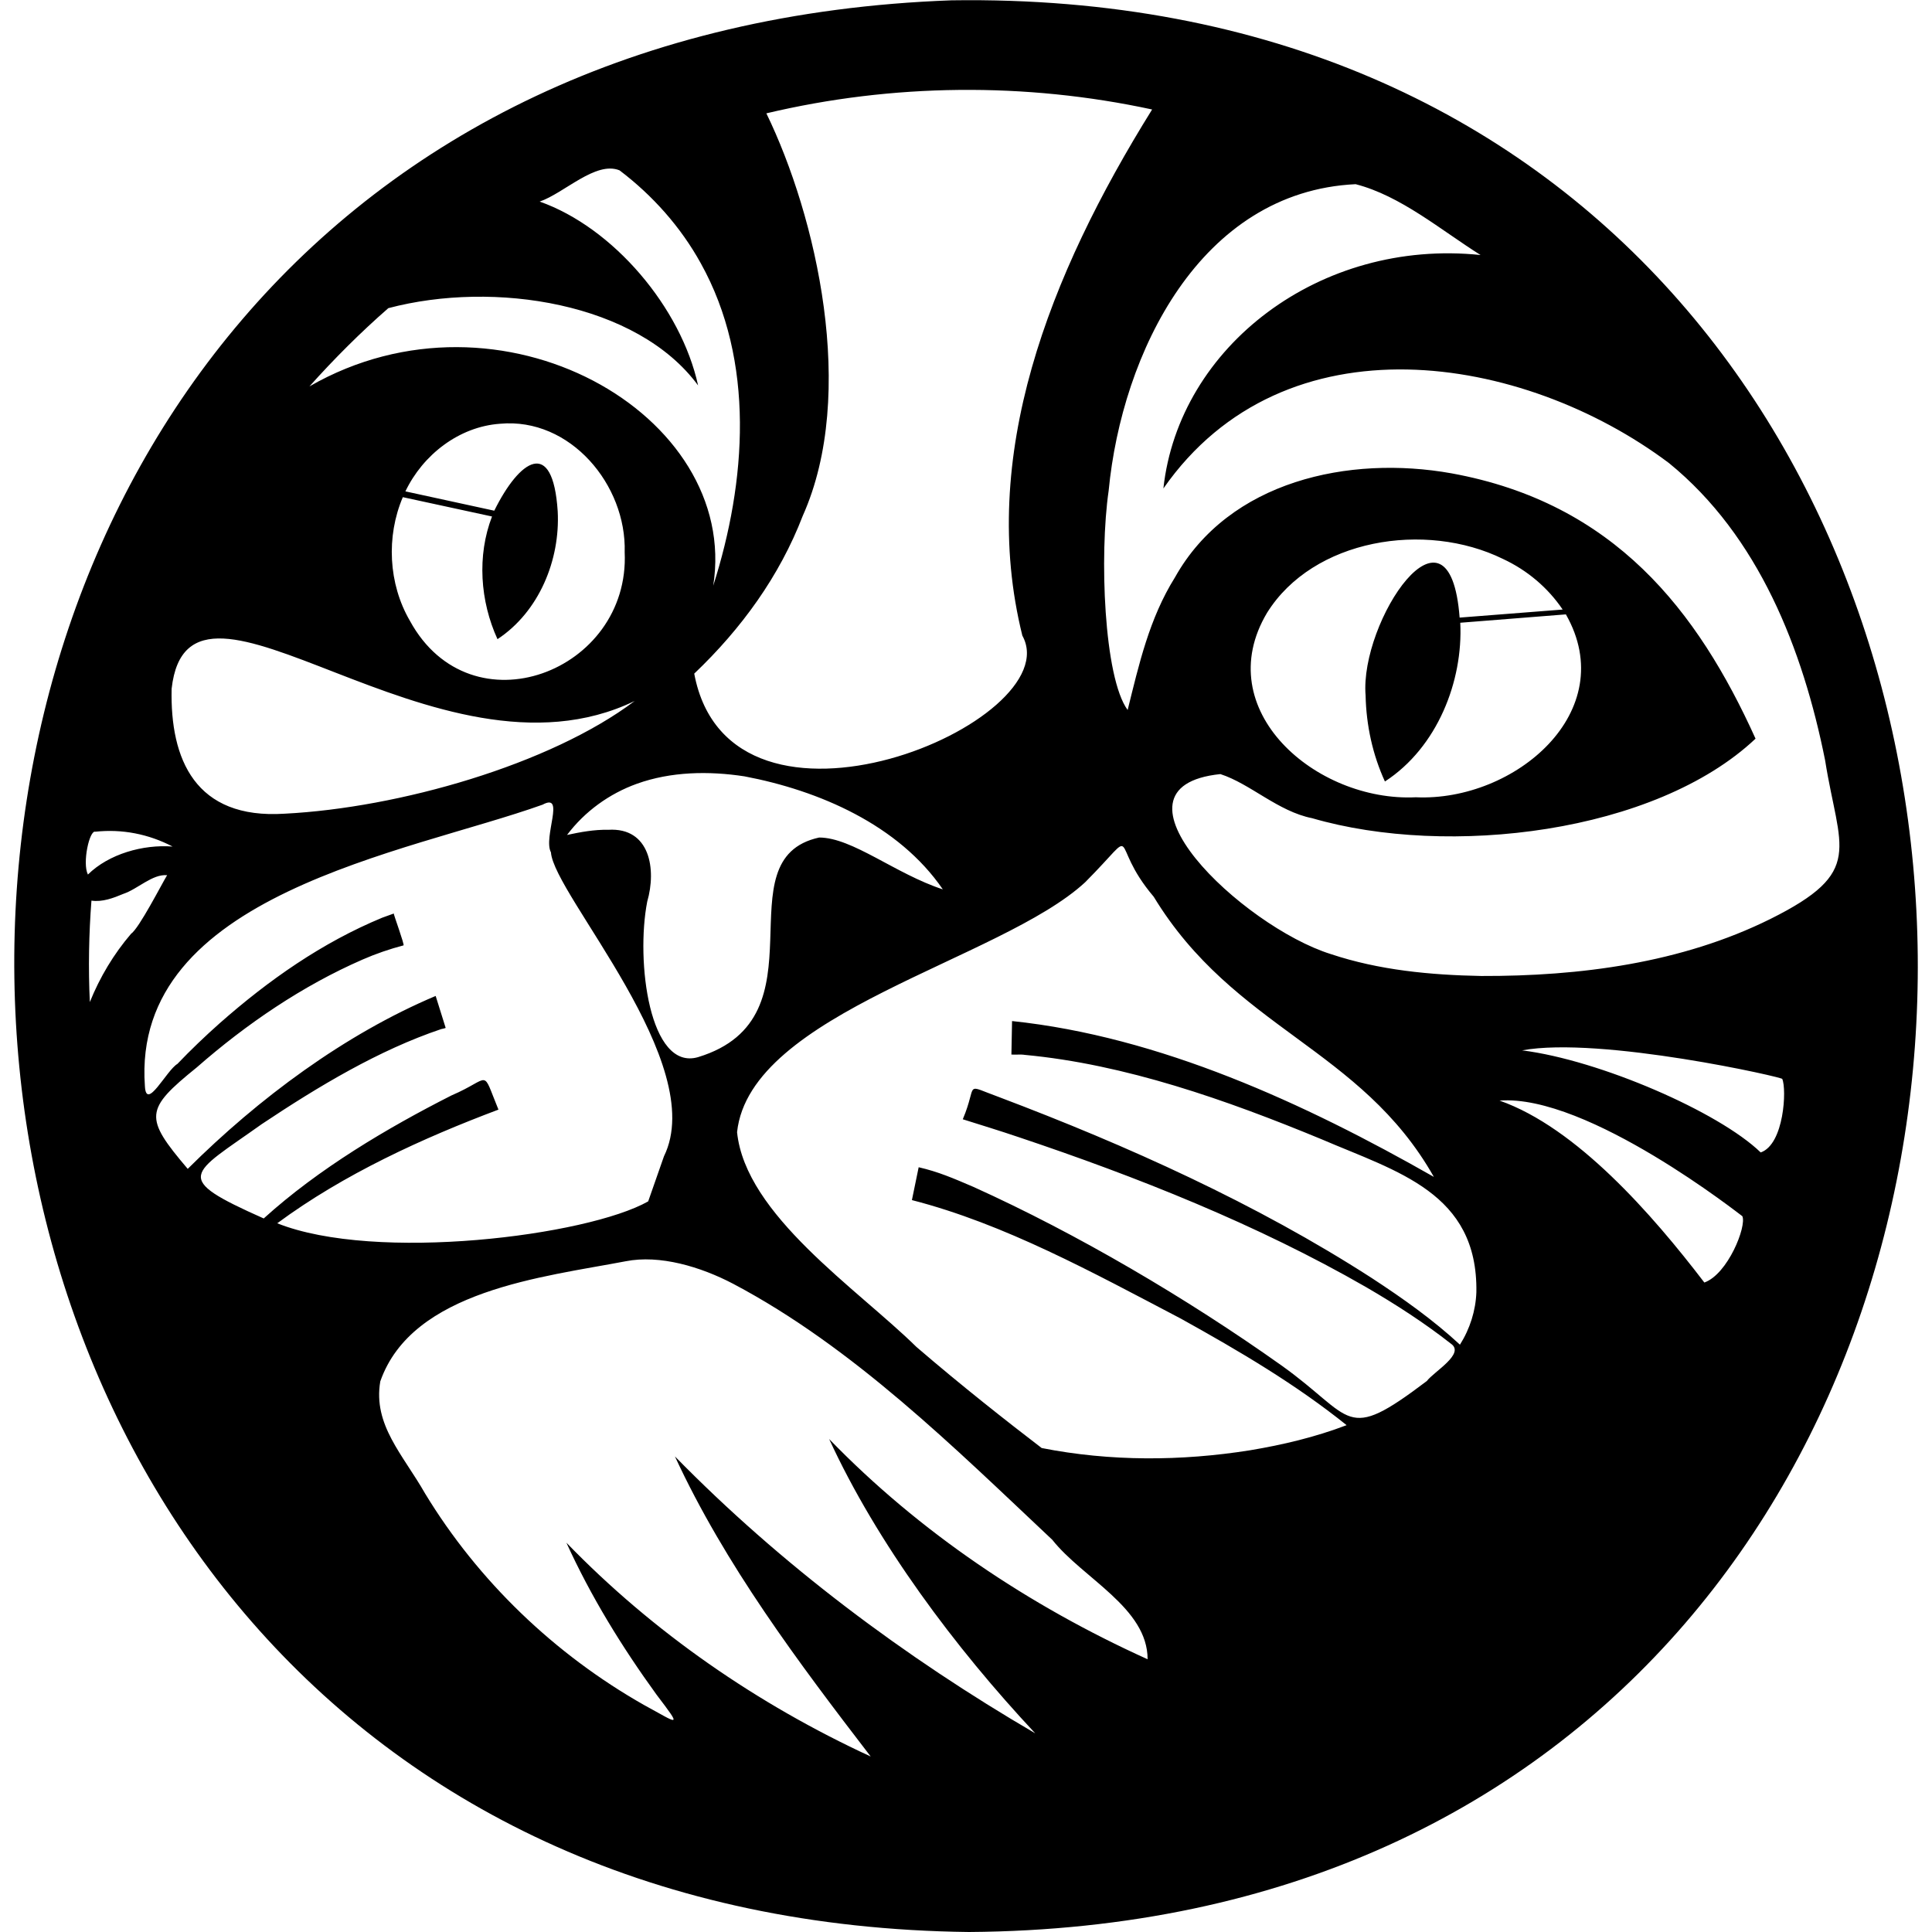
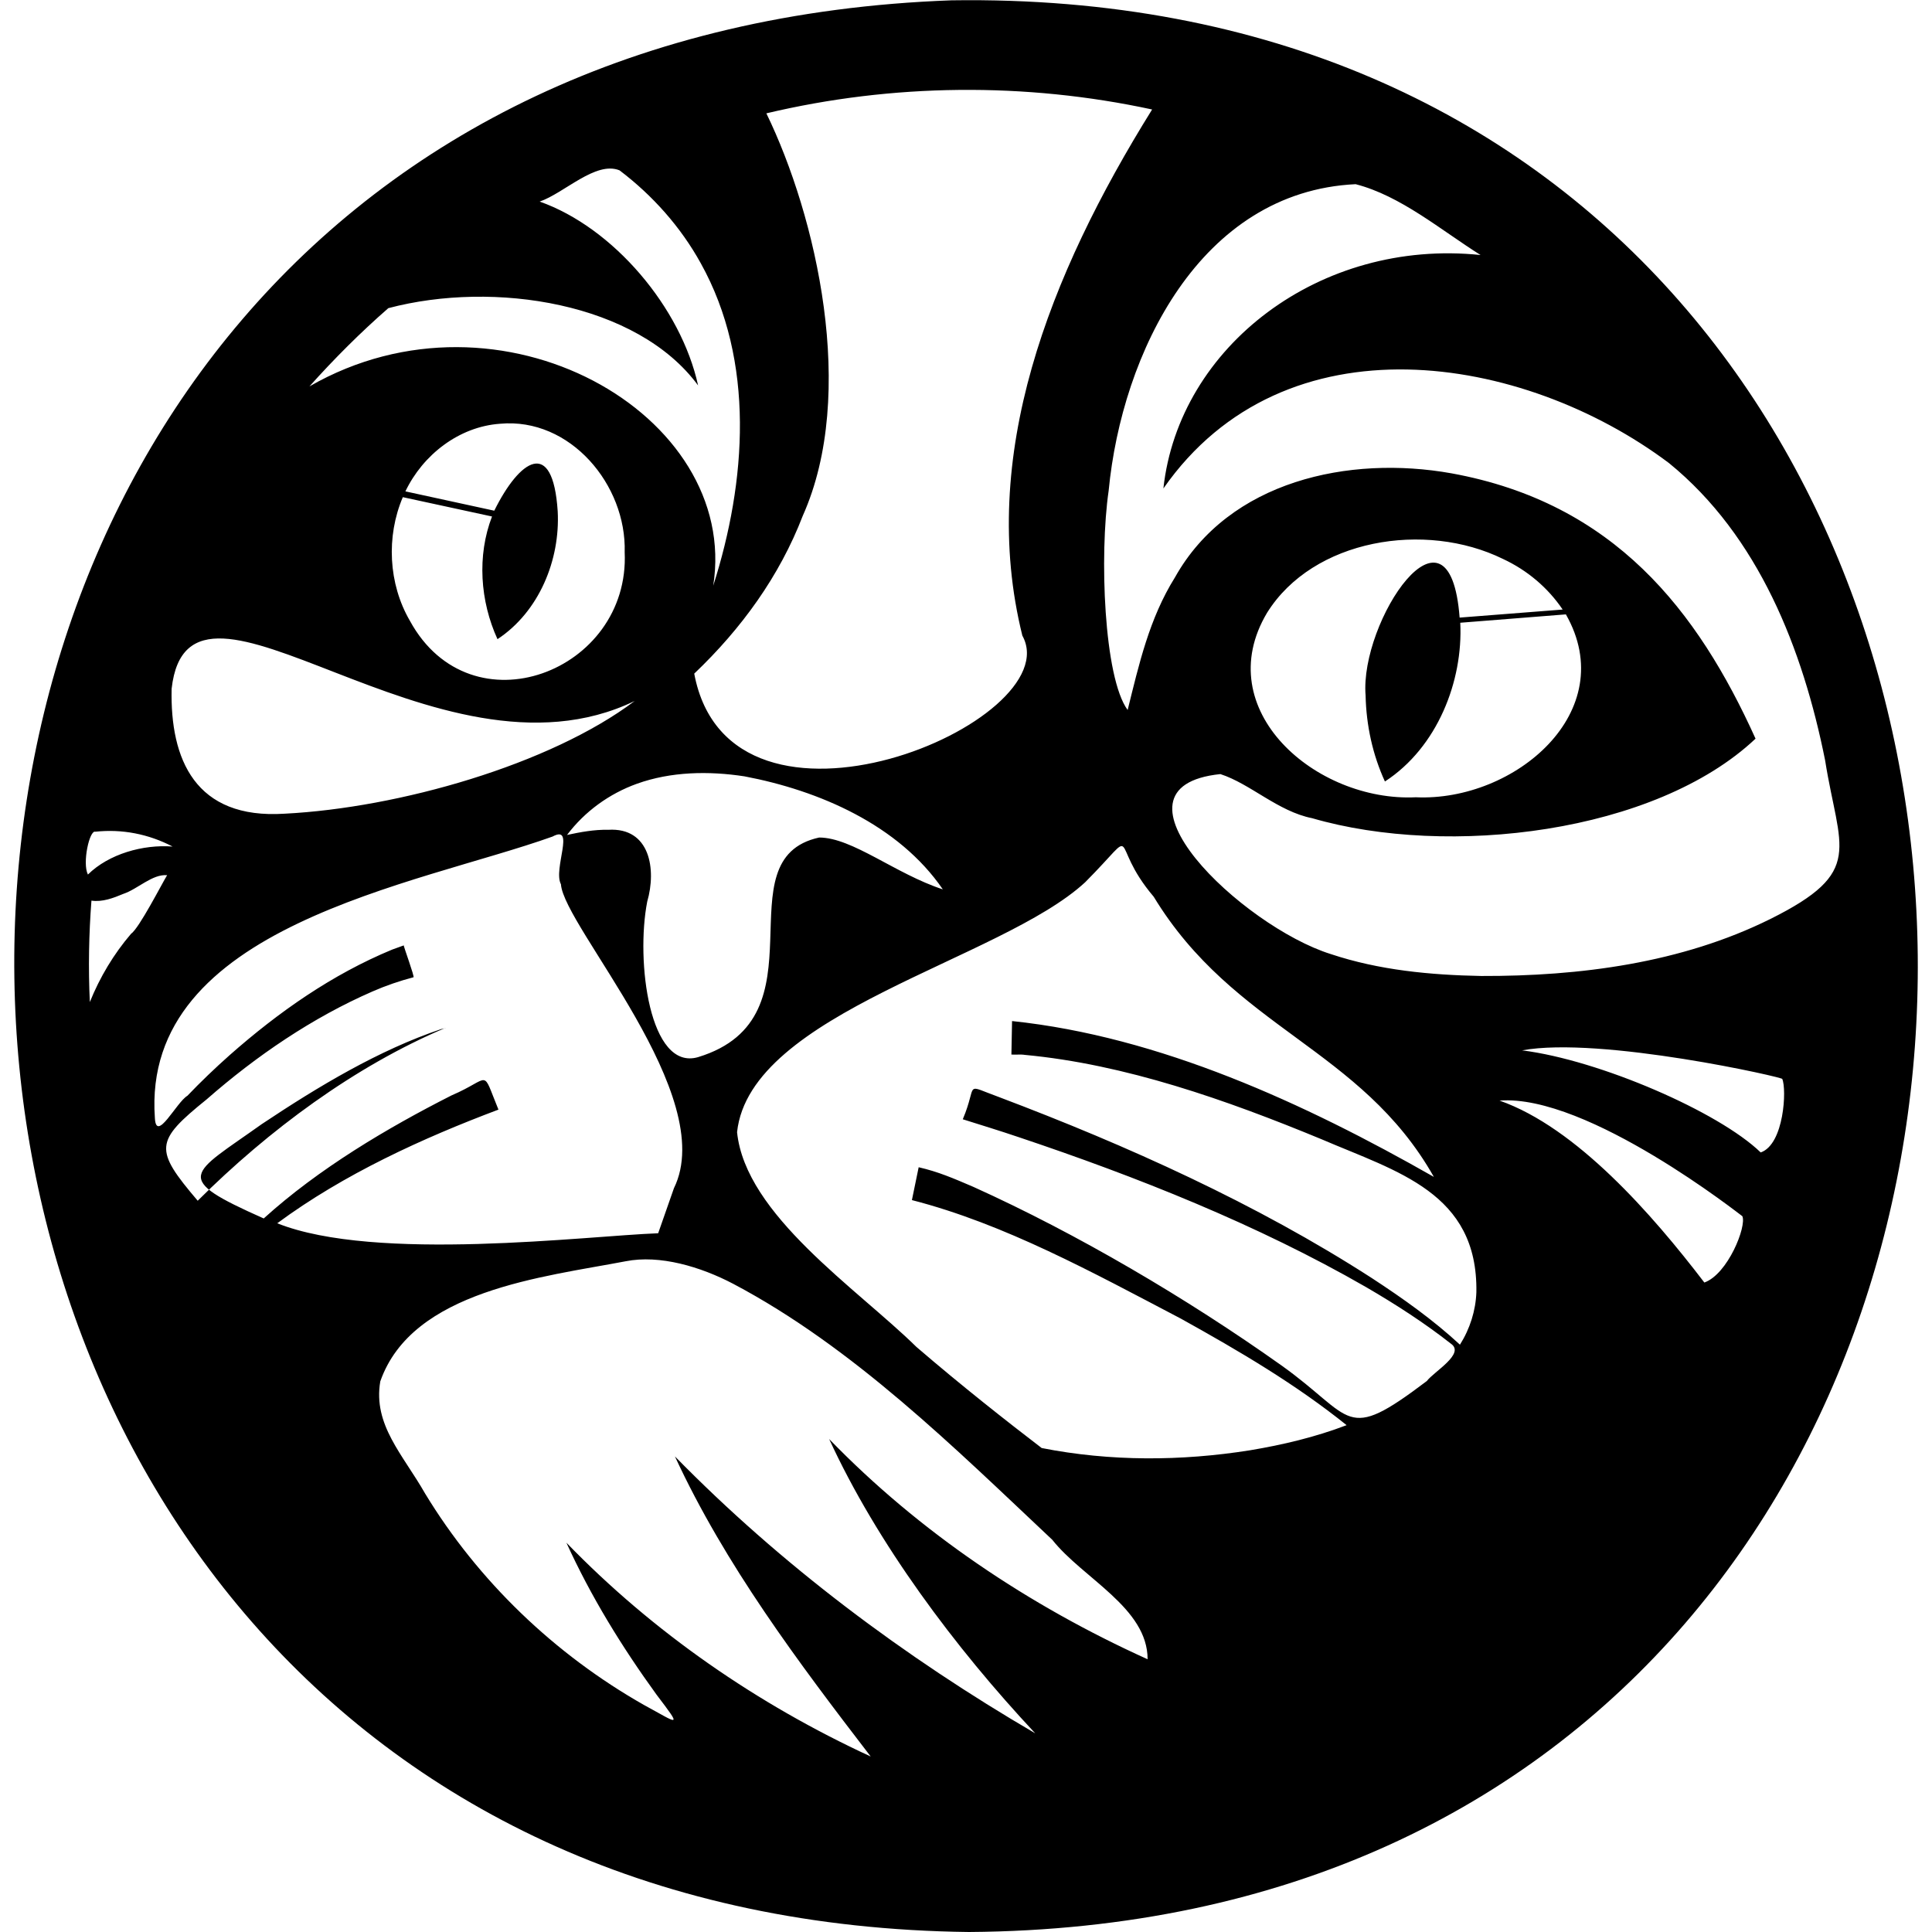
<svg xmlns="http://www.w3.org/2000/svg" version="1.1" id="Layer_1" x="0px" y="0px" viewBox="0 0 600 600" style="enable-background:new 0 0 600 600;" xml:space="preserve">
  <style type="text/css">
	.st0{fill-rule:evenodd;clip-rule:evenodd;}
</style>
-   <path class="st0" d="M295.5,0.1C-99.1,14.4-87.8,595.5,300.9,600C697.8,597.3,691.6-5.8,295.5,0.1z M238,35.2  c39.2-9.3,80.4-9.7,119.8-1.2c-32.1,51.6-54.1,107.8-40.3,163.4c14.8,26.7-90.7,71.4-101.9,11.8c14.7-14,26.5-30.3,33.7-49  c0,0,0,0,0,0C266.3,122.2,253.5,67.1,238,35.2z M216.8,328.3c-15.1,4.4-19.4-29.8-15.8-48.3c2.9-10,0.9-23.1-12.1-22.3  c-4.3-0.1-8.6,0.7-12.8,1.6c5.5-7.3,13.1-12.8,21.7-15.9c10.6-3.8,22.3-4,33.4-2.3c23.2,4.4,47.9,15.1,61.6,35.1  c-14.7-4.8-28.1-16.1-38.4-16.1C223.7,266.8,257.1,316,216.8,328.3z M120.6,95.7c32.9-8.7,77.3-1.7,96.2,24  c-5.3-24.2-26.3-49-49.2-57.1c7.6-2.6,17.4-12.7,24.8-9.7c10.3,7.8,19,17.6,25.2,28.8c17,30.5,14.2,67.9,3.9,100.2  c8.4-53.2-66.1-96-125.4-61.9C103.8,111.4,112,103.2,120.6,95.7z M127.3,192.8c-6.7-11.5-7.4-26.2-2.2-38.4c0,0,27.7,6,27.7,6  c-4.7,12.2-3.7,26.3,1.7,38.1c12.9-8.5,19.5-24.6,18.7-39.7c-1.5-23.2-11.9-16-19.7-0.2c0,0-27.6-6-27.6-6  c5.4-11.3,16.6-20.1,29.4-21c21.8-2,39.3,19,38.7,39.9C195.7,208.6,146.3,227.6,127.3,192.8z M53.3,213.9  c5.4-48.3,82.2,33.6,143.8,3.8c-26.3,19.8-73.3,33.2-108.7,35C60.6,254.5,52.8,235.8,53.3,213.9z M27.3,271.6  c-1.8-3.6,0.5-13.9,2.3-13.3c8.3-0.9,16.5,0.7,24,4.6C44.4,262.2,33.8,265.2,27.3,271.6z M40.7,290c-5.4,6.3-9.7,13.5-12.8,21.2  c-0.5-10.5-0.3-21.2,0.5-31.5c3.4,0.5,6.8-0.8,9.9-2.1c4.5-1.5,9-6.2,13.6-5.8C50.3,274.4,43.2,288.3,40.7,290z M86.1,379.9  c20.7-15.3,45.3-26.5,68.7-35.3c-5.4-13.1-2-9.8-14.6-4.4c-19.9,10.1-41.2,22.7-58.3,38.2C53.1,365.6,59,365,81.3,349.1  c17.7-11.8,36.4-23,55.7-29.5c0,0,1.5-0.3,1.4-0.4c0,0-3.1-9.9-3.1-9.9c-28.2,11.9-55,31.8-77,53.7c-13.6-16-13.4-18.4,2.8-31.5  c15.4-13.5,32.9-25.4,51.5-33.5c4.1-1.8,8.5-3.3,12.7-4.4c0.5,0.1-3.2-9.9-3-9.9c-0.9,0.3-2.7,1-3.6,1.3  c-18.6,7.7-35.2,19.3-50.5,32.8c-4.5,4-9,8.3-13.1,12.6c-3.4,2-9.7,14.8-10.1,6.9c-4.3-59.6,81.6-72.4,123.5-87.4  c7.2-3.9,0.1,10.1,2.6,14.8c0.9,13.2,49.2,65.7,35.1,94.4c0,0-4.9,14-4.9,14C182.4,383.8,116.7,392.1,86.1,379.9z M356.4,515.3  c-36.7-16.6-70.8-39.4-98.9-68.4c14.9,32.4,39.1,64.8,64,91.4c-40.6-23.7-78.9-52.3-111.9-86c15.6,33.7,38.3,63.9,60.8,93.2  c-35.1-16.2-67.5-38.5-94.5-66.4c7.6,16.7,17.2,32.3,28,47.2c8.2,10.8,6.8,9-3.9,3.2c-27.7-15.7-51.5-38.5-68-65.7  c-6.9-12.1-16.2-21.3-13.9-34.8c9.9-28.3,50.6-32.4,76.2-37.3c10.6-2.1,23.3,1.7,33.4,7c37.3,19.7,68.8,51,99.1,79.5  C336.3,490.2,356.4,499.3,356.4,515.3z M458.5,401.3c-0.2,5.7-2,11.4-5.1,16.3c-8.2-7.6-17.6-14.3-27.4-20.7  c-35.8-23.1-76.1-41.2-115.5-56.1c-11.6-4.2-6.7-4.5-11.5,6.8c6,1.9,11,3.4,17.5,5.6c36.4,12.2,74,27.1,107.7,46.5  c9.3,5.4,18.4,11.3,26.4,17.6c4.5,3.1-5.2,8.6-7.5,11.6c-25.9,19.6-22.3,11.4-45.2-4.9c-29.3-20.8-63.5-40.9-95.6-55.4  c-6.3-2.7-10.9-4.7-17-6.1c0,0-2.1,10.1-2.1,10.2c28.8,7.4,56.2,22.5,83.5,36.8c18.2,10.1,35.7,20.4,51.5,33.1  c-9.7,3.7-19.8,6.1-30,7.8c-21.4,3.4-43.4,3.5-64.7-0.7c-10.7-8.2-24.6-19.1-38.9-31.4c-18.4-18.1-53.1-41-55.7-66.7  c4-37.2,81.9-53.4,108.1-77.6c17.9-18,6.6-12.8,21.3,4.5c25,41.1,64.3,46.9,87,87c-40.2-22.9-85.2-43.6-131-48.4  c0,0-0.2,10.4-0.2,10.4c1.2,0.1,3-0.1,4.1,0.1c31.2,2.9,62.7,14,92.2,26.2C433.9,363.9,459,370.4,458.5,401.3z M460,303.1  c-15.8-0.3-31.7-1.8-46.7-6.8c-27.5-8.6-73-51.9-34.3-55.9c9.3,3,17.9,11.6,28.5,13.7c42.3,12.3,106.5,4.7,137.7-24.7  c-18-39.8-43.9-73.2-94.4-82.4c-31.8-5.7-69.1,2.3-85.9,32.3c-8,12.8-11.2,27.1-14.7,41.2c-7.4-10.1-8.8-48.1-5.9-68.1  c4.1-42.7,28.4-92.9,76.7-95.2c14,3.6,26.4,14.2,38.8,22c-49.8-5.2-93.7,28.4-98.5,72.5c37.7-54,111.7-41.9,157-7.9  c27.9,22.7,41.6,57.9,48.5,92.3c4.4,27.8,12.5,34.6-17,49.3C522.2,299.1,490.6,303.2,460,303.1z M430.1,242.7  c16.3-10.6,24.3-31.2,23.4-49.3c0,0,32.8-2.6,32.8-2.6c17.2,30.2-15.9,58.2-46.6,56.8c-31,1.5-64.2-27.1-46.2-57.3  c14.3-22.9,49.1-28.6,73.3-16.7c7.5,3.5,13.9,8.9,18.5,15.7l-32,2.5c-3.1-40.7-31.1,1.2-29.2,24.2  C424.3,225.3,426.3,234.4,430.1,242.7z M529.3,398.3c-16.2-21.2-39.7-48.1-63.6-56.5c27.4-2.1,75.3,35.9,75.4,35.9  C542.5,380.8,536.6,395.7,529.3,398.3z M546.8,357.9c-13-12.6-50.1-28.7-74.1-31.7c24.3-4.5,82.2,8.6,80.8,8.9  C554.9,338.2,554.1,355.4,546.8,357.9z" />
+   <path class="st0" d="M295.5,0.1C-99.1,14.4-87.8,595.5,300.9,600C697.8,597.3,691.6-5.8,295.5,0.1z M238,35.2  c39.2-9.3,80.4-9.7,119.8-1.2c-32.1,51.6-54.1,107.8-40.3,163.4c14.8,26.7-90.7,71.4-101.9,11.8c14.7-14,26.5-30.3,33.7-49  c0,0,0,0,0,0C266.3,122.2,253.5,67.1,238,35.2z M216.8,328.3c-15.1,4.4-19.4-29.8-15.8-48.3c2.9-10,0.9-23.1-12.1-22.3  c-4.3-0.1-8.6,0.7-12.8,1.6c5.5-7.3,13.1-12.8,21.7-15.9c10.6-3.8,22.3-4,33.4-2.3c23.2,4.4,47.9,15.1,61.6,35.1  c-14.7-4.8-28.1-16.1-38.4-16.1C223.7,266.8,257.1,316,216.8,328.3z M120.6,95.7c32.9-8.7,77.3-1.7,96.2,24  c-5.3-24.2-26.3-49-49.2-57.1c7.6-2.6,17.4-12.7,24.8-9.7c10.3,7.8,19,17.6,25.2,28.8c17,30.5,14.2,67.9,3.9,100.2  c8.4-53.2-66.1-96-125.4-61.9C103.8,111.4,112,103.2,120.6,95.7z M127.3,192.8c-6.7-11.5-7.4-26.2-2.2-38.4c0,0,27.7,6,27.7,6  c-4.7,12.2-3.7,26.3,1.7,38.1c12.9-8.5,19.5-24.6,18.7-39.7c-1.5-23.2-11.9-16-19.7-0.2c0,0-27.6-6-27.6-6  c5.4-11.3,16.6-20.1,29.4-21c21.8-2,39.3,19,38.7,39.9C195.7,208.6,146.3,227.6,127.3,192.8z M53.3,213.9  c5.4-48.3,82.2,33.6,143.8,3.8c-26.3,19.8-73.3,33.2-108.7,35C60.6,254.5,52.8,235.8,53.3,213.9z M27.3,271.6  c-1.8-3.6,0.5-13.9,2.3-13.3c8.3-0.9,16.5,0.7,24,4.6C44.4,262.2,33.8,265.2,27.3,271.6z M40.7,290c-5.4,6.3-9.7,13.5-12.8,21.2  c-0.5-10.5-0.3-21.2,0.5-31.5c3.4,0.5,6.8-0.8,9.9-2.1c4.5-1.5,9-6.2,13.6-5.8C50.3,274.4,43.2,288.3,40.7,290z M86.1,379.9  c20.7-15.3,45.3-26.5,68.7-35.3c-5.4-13.1-2-9.8-14.6-4.4c-19.9,10.1-41.2,22.7-58.3,38.2C53.1,365.6,59,365,81.3,349.1  c17.7-11.8,36.4-23,55.7-29.5c0,0,1.5-0.3,1.4-0.4c-28.2,11.9-55,31.8-77,53.7c-13.6-16-13.4-18.4,2.8-31.5  c15.4-13.5,32.9-25.4,51.5-33.5c4.1-1.8,8.5-3.3,12.7-4.4c0.5,0.1-3.2-9.9-3-9.9c-0.9,0.3-2.7,1-3.6,1.3  c-18.6,7.7-35.2,19.3-50.5,32.8c-4.5,4-9,8.3-13.1,12.6c-3.4,2-9.7,14.8-10.1,6.9c-4.3-59.6,81.6-72.4,123.5-87.4  c7.2-3.9,0.1,10.1,2.6,14.8c0.9,13.2,49.2,65.7,35.1,94.4c0,0-4.9,14-4.9,14C182.4,383.8,116.7,392.1,86.1,379.9z M356.4,515.3  c-36.7-16.6-70.8-39.4-98.9-68.4c14.9,32.4,39.1,64.8,64,91.4c-40.6-23.7-78.9-52.3-111.9-86c15.6,33.7,38.3,63.9,60.8,93.2  c-35.1-16.2-67.5-38.5-94.5-66.4c7.6,16.7,17.2,32.3,28,47.2c8.2,10.8,6.8,9-3.9,3.2c-27.7-15.7-51.5-38.5-68-65.7  c-6.9-12.1-16.2-21.3-13.9-34.8c9.9-28.3,50.6-32.4,76.2-37.3c10.6-2.1,23.3,1.7,33.4,7c37.3,19.7,68.8,51,99.1,79.5  C336.3,490.2,356.4,499.3,356.4,515.3z M458.5,401.3c-0.2,5.7-2,11.4-5.1,16.3c-8.2-7.6-17.6-14.3-27.4-20.7  c-35.8-23.1-76.1-41.2-115.5-56.1c-11.6-4.2-6.7-4.5-11.5,6.8c6,1.9,11,3.4,17.5,5.6c36.4,12.2,74,27.1,107.7,46.5  c9.3,5.4,18.4,11.3,26.4,17.6c4.5,3.1-5.2,8.6-7.5,11.6c-25.9,19.6-22.3,11.4-45.2-4.9c-29.3-20.8-63.5-40.9-95.6-55.4  c-6.3-2.7-10.9-4.7-17-6.1c0,0-2.1,10.1-2.1,10.2c28.8,7.4,56.2,22.5,83.5,36.8c18.2,10.1,35.7,20.4,51.5,33.1  c-9.7,3.7-19.8,6.1-30,7.8c-21.4,3.4-43.4,3.5-64.7-0.7c-10.7-8.2-24.6-19.1-38.9-31.4c-18.4-18.1-53.1-41-55.7-66.7  c4-37.2,81.9-53.4,108.1-77.6c17.9-18,6.6-12.8,21.3,4.5c25,41.1,64.3,46.9,87,87c-40.2-22.9-85.2-43.6-131-48.4  c0,0-0.2,10.4-0.2,10.4c1.2,0.1,3-0.1,4.1,0.1c31.2,2.9,62.7,14,92.2,26.2C433.9,363.9,459,370.4,458.5,401.3z M460,303.1  c-15.8-0.3-31.7-1.8-46.7-6.8c-27.5-8.6-73-51.9-34.3-55.9c9.3,3,17.9,11.6,28.5,13.7c42.3,12.3,106.5,4.7,137.7-24.7  c-18-39.8-43.9-73.2-94.4-82.4c-31.8-5.7-69.1,2.3-85.9,32.3c-8,12.8-11.2,27.1-14.7,41.2c-7.4-10.1-8.8-48.1-5.9-68.1  c4.1-42.7,28.4-92.9,76.7-95.2c14,3.6,26.4,14.2,38.8,22c-49.8-5.2-93.7,28.4-98.5,72.5c37.7-54,111.7-41.9,157-7.9  c27.9,22.7,41.6,57.9,48.5,92.3c4.4,27.8,12.5,34.6-17,49.3C522.2,299.1,490.6,303.2,460,303.1z M430.1,242.7  c16.3-10.6,24.3-31.2,23.4-49.3c0,0,32.8-2.6,32.8-2.6c17.2,30.2-15.9,58.2-46.6,56.8c-31,1.5-64.2-27.1-46.2-57.3  c14.3-22.9,49.1-28.6,73.3-16.7c7.5,3.5,13.9,8.9,18.5,15.7l-32,2.5c-3.1-40.7-31.1,1.2-29.2,24.2  C424.3,225.3,426.3,234.4,430.1,242.7z M529.3,398.3c-16.2-21.2-39.7-48.1-63.6-56.5c27.4-2.1,75.3,35.9,75.4,35.9  C542.5,380.8,536.6,395.7,529.3,398.3z M546.8,357.9c-13-12.6-50.1-28.7-74.1-31.7c24.3-4.5,82.2,8.6,80.8,8.9  C554.9,338.2,554.1,355.4,546.8,357.9z" />
</svg>